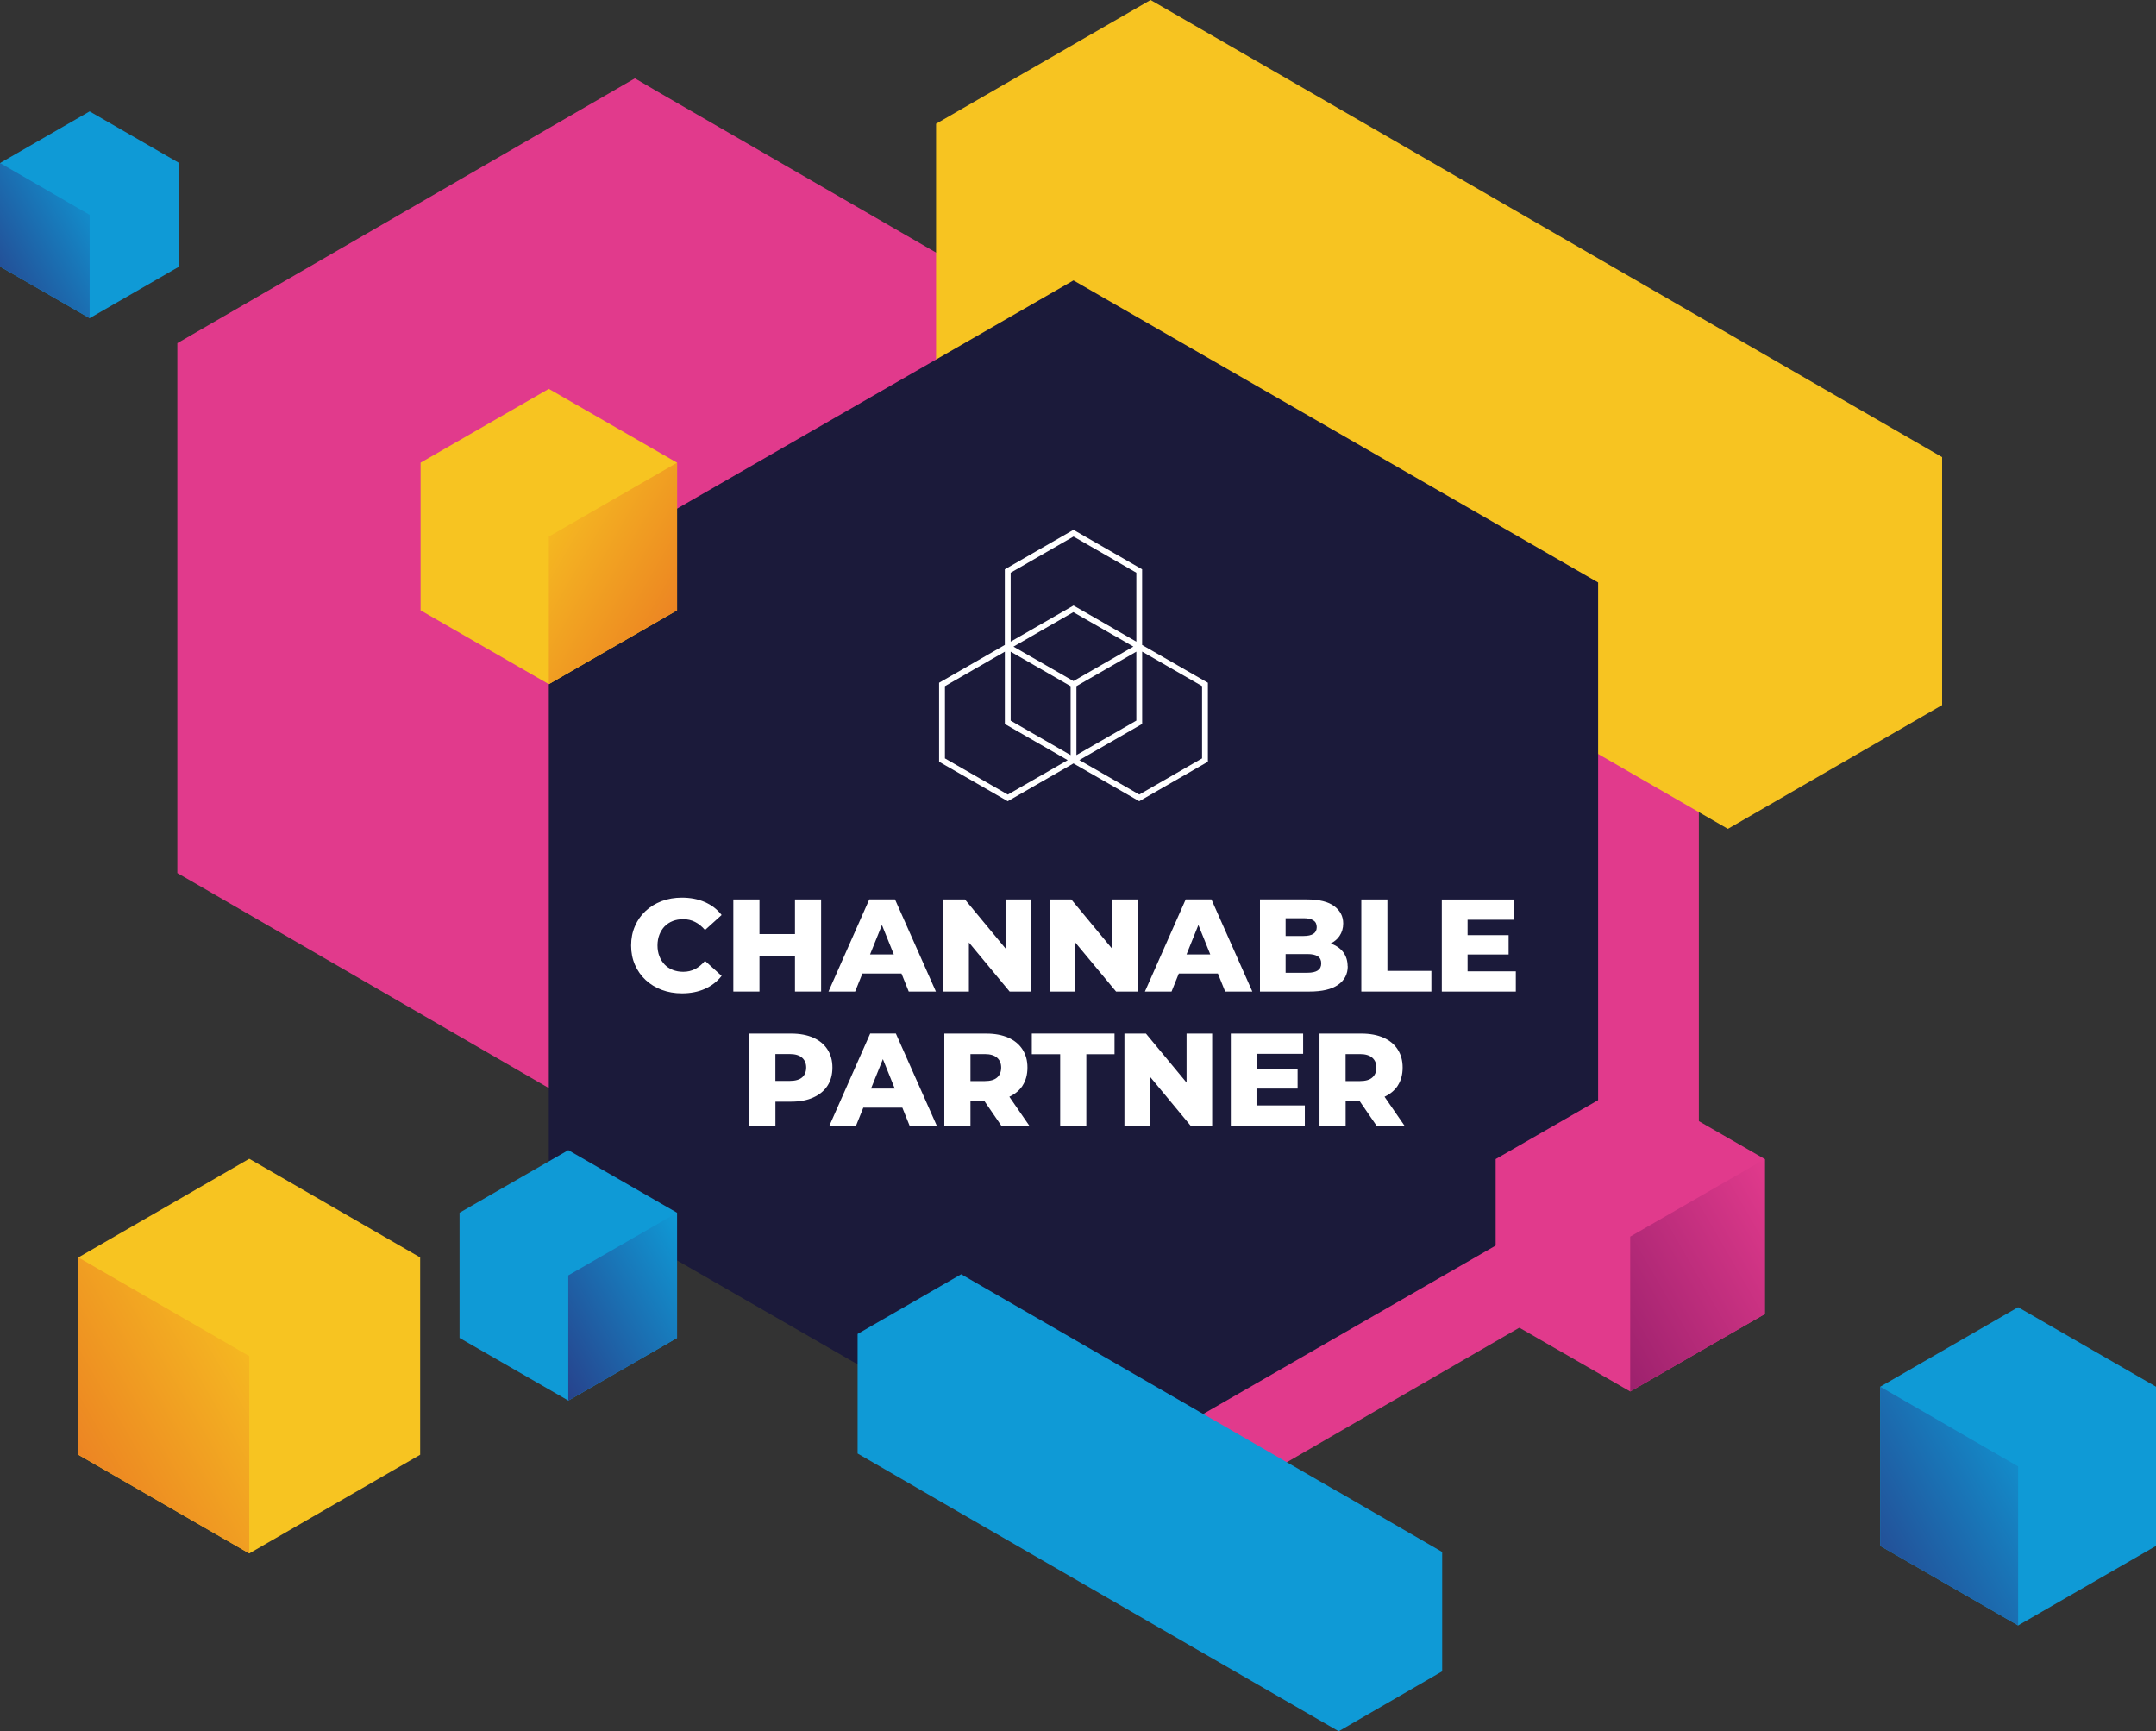
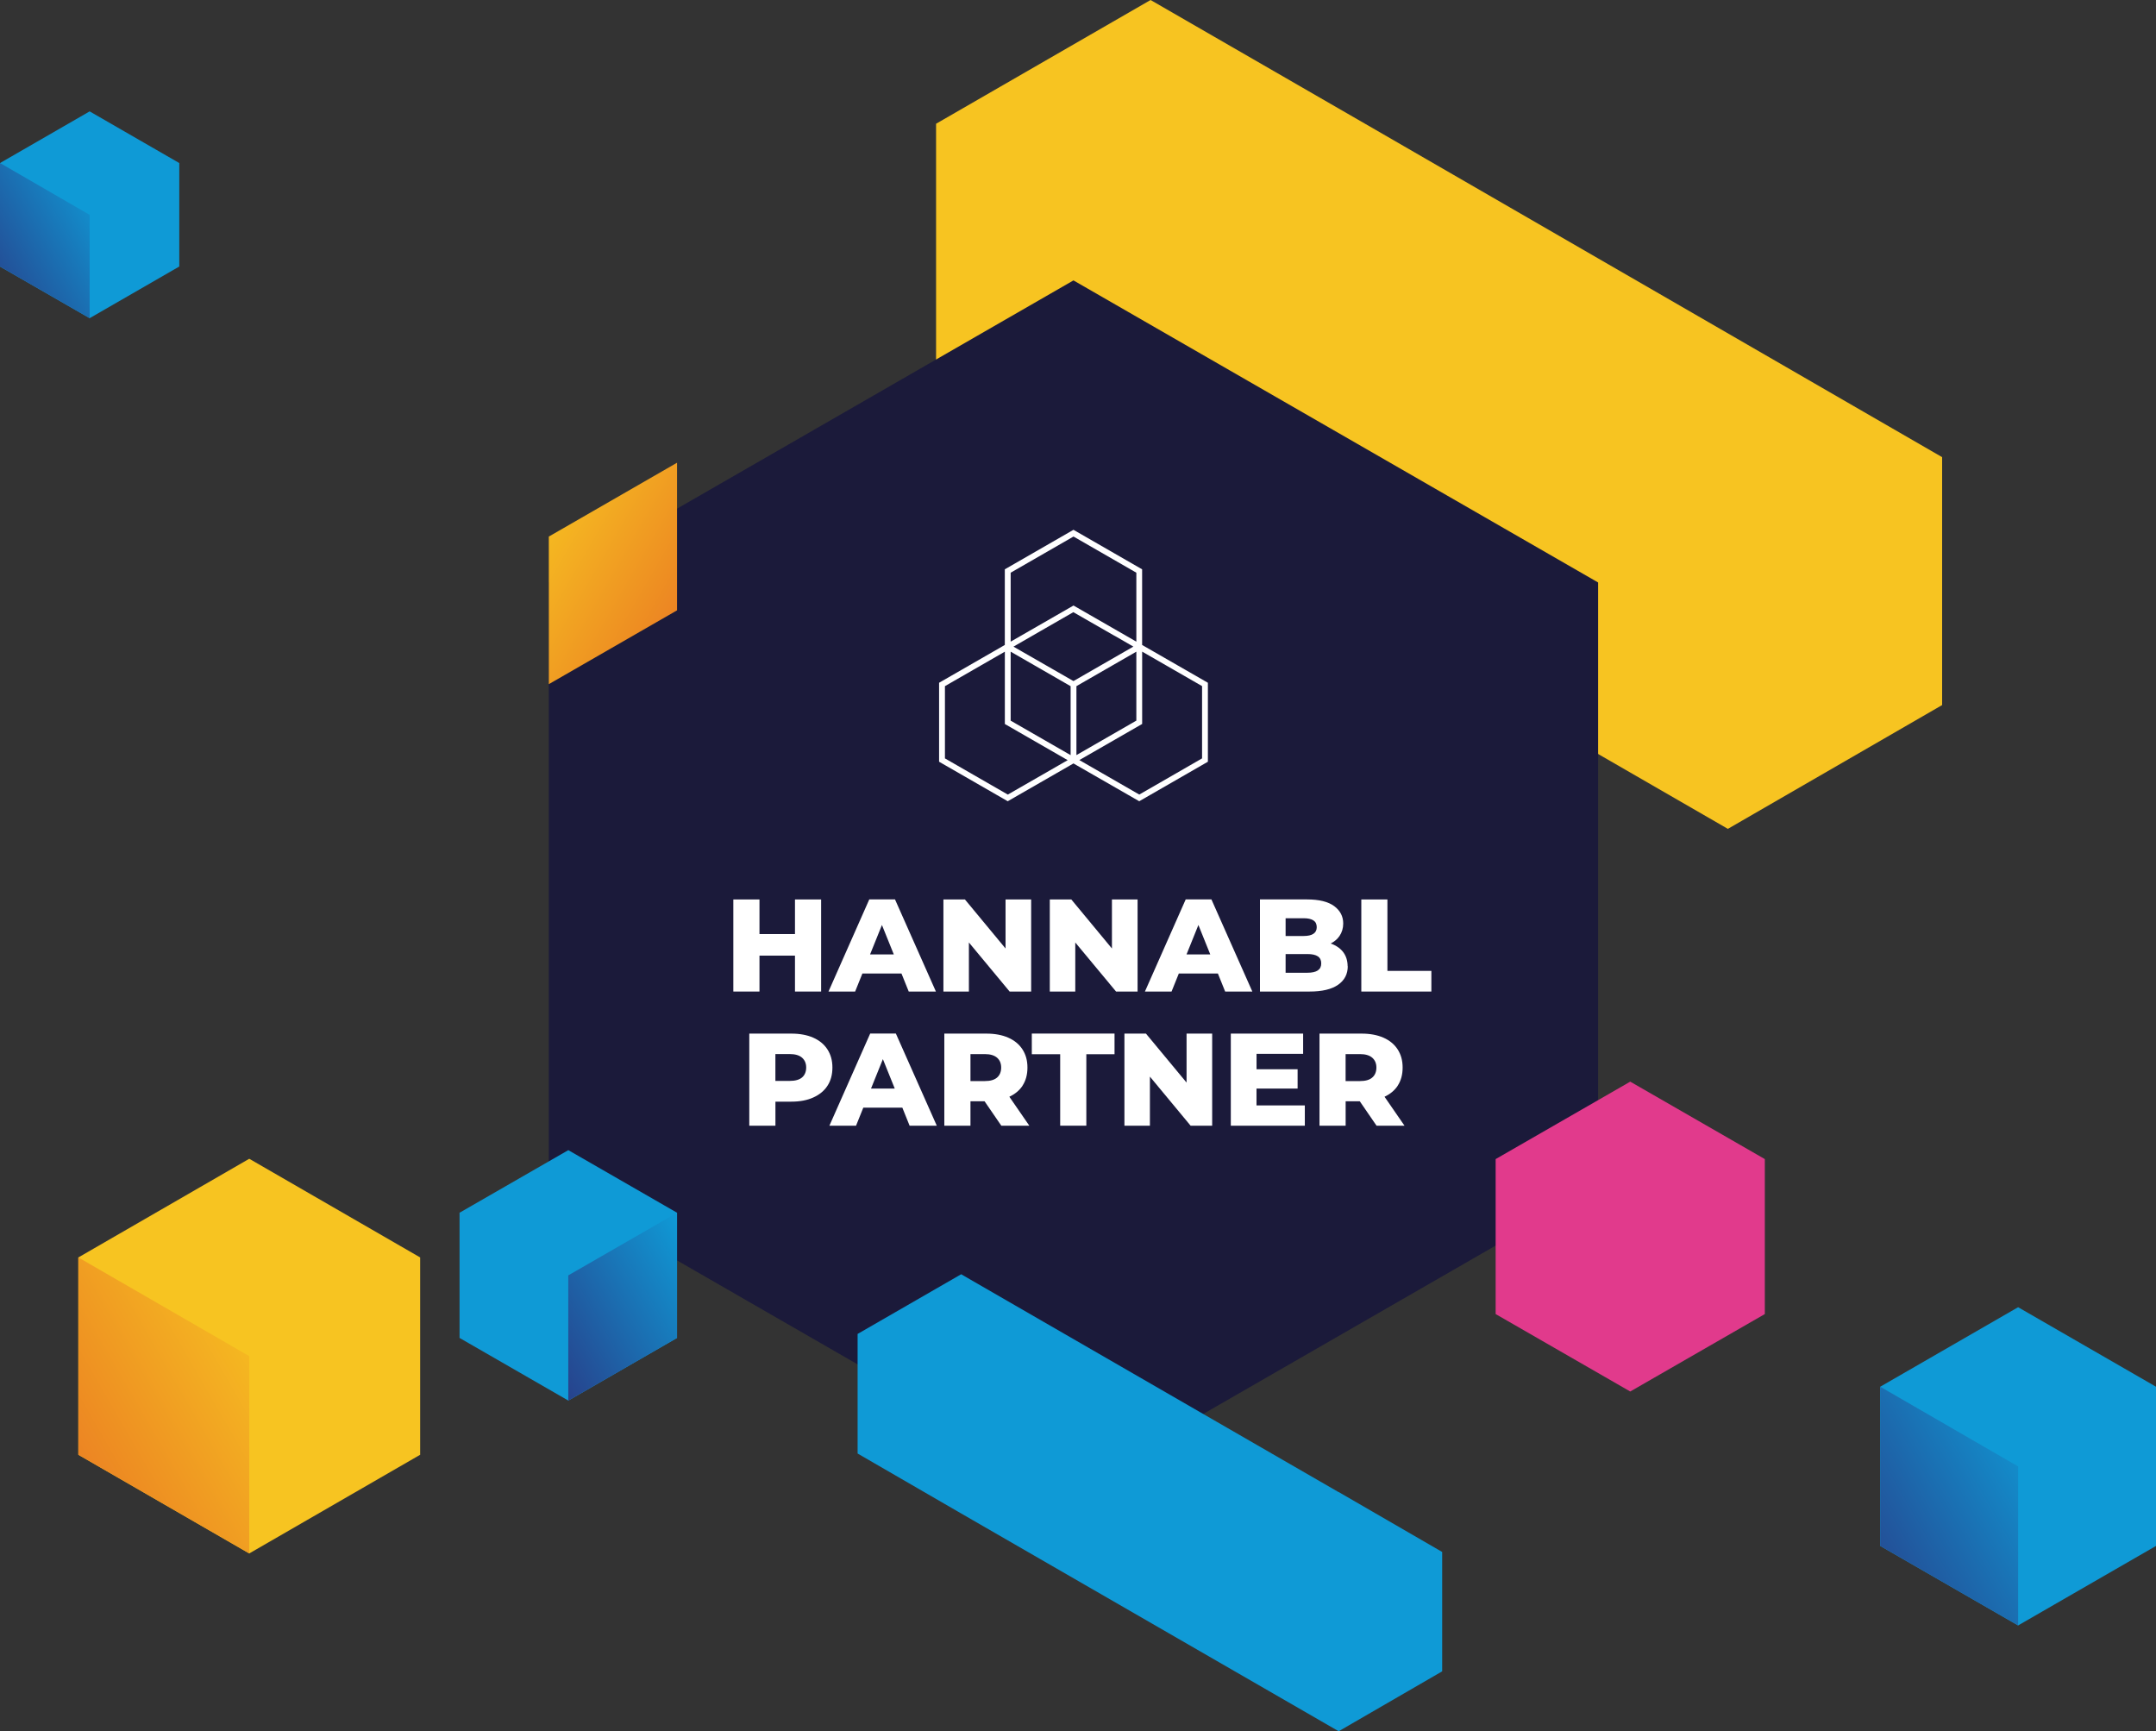
<svg xmlns="http://www.w3.org/2000/svg" xmlns:xlink="http://www.w3.org/1999/xlink" id="Laag_2" viewBox="0 0 522.88 419.82">
  <rect x="0" y="0" width="522.88" height="419.82" fill="#333333" stroke="none" />
  <defs>
    <style>
      .cls-1 {
        fill: #0f9ad6;
      }

      .cls-2 {
        fill: #e13a8c;
      }

      .cls-3 {
        fill: url(#Naamloos_verloop);
      }

      .cls-4 {
        fill: #fff;
      }

      .cls-5 {
        fill: #1b1a3a;
      }

      .cls-6 {
        fill: #f7c421;
      }

      .cls-7 {
        fill: url(#Naamloos_verloop_4-2);
      }

      .cls-8 {
        fill: url(#Naamloos_verloop_6-3);
      }

      .cls-9 {
        fill: url(#Naamloos_verloop_6-2);
      }

      .cls-10 {
        fill: url(#Naamloos_verloop_6);
      }

      .cls-11 {
        fill: url(#Naamloos_verloop_4);
      }
    </style>
    <linearGradient id="Naamloos_verloop" data-name="Naamloos verloop" x1="436.12" y1="127.93" x2="387.24" y2="99.62" gradientTransform="translate(0 423.05) scale(1 -1)" gradientUnits="userSpaceOnUse">
      <stop offset="0" stop-color="#e13a8c" />
      <stop offset="1" stop-color="#9c216d" />
    </linearGradient>
    <linearGradient id="Naamloos_verloop_4" data-name="Naamloos verloop 4" x1="125.36" y1="297.48" x2="171.94" y2="270.5" gradientTransform="translate(0 423.05) scale(1 -1)" gradientUnits="userSpaceOnUse">
      <stop offset="0" stop-color="#f7c421" />
      <stop offset="1" stop-color="#ea7823" />
    </linearGradient>
    <linearGradient id="Naamloos_verloop_6" data-name="Naamloos verloop 6" x1="170.76" y1="117.62" x2="131.26" y2="94.75" gradientTransform="translate(0 423.05) scale(1 -1)" gradientUnits="userSpaceOnUse">
      <stop offset="0" stop-color="#0f9ad6" />
      <stop offset="1" stop-color="#27428c" />
    </linearGradient>
    <linearGradient id="Naamloos_verloop_4-2" data-name="Naamloos verloop 4" x1="70.81" y1="100.18" x2="8.64" y2="64.28" xlink:href="#Naamloos_verloop_4" />
    <linearGradient id="Naamloos_verloop_6-2" data-name="Naamloos verloop 6" x1="497.79" y1="72.3" x2="447.65" y2="43.34" xlink:href="#Naamloos_verloop_6" />
    <linearGradient id="Naamloos_verloop_6-3" data-name="Naamloos verloop 6" x1="27.17" y1="374.11" x2="-5.43" y2="355.28" xlink:href="#Naamloos_verloop_6" />
  </defs>
  <g id="Laag_1-2" data-name="Laag_1">
-     <path class="cls-2" d="M153.98,19l5.08,2.98,105.97,61.24,36,20.82,74.57,43.2,36.41,21.09v128.44l-110.98,64.22-36.47-21.09-74.57-43.13-36-20.82-105.9-61.31-5.08-2.92V83.22L153.98,19Z" />
    <path class="cls-6" d="M227,30.02L279.04,0l52.04,30.02,139.93,80.84v60.12l-51.96,30.02-52.03-30.02-140-80.84V30.02Z" />
    <g>
      <path class="cls-5" d="M387.58,287.75v-146.5l-127.24-73.25-127.24,73.25v146.5l127.24,73.25,127.24-73.25Z" />
      <path class="cls-2" d="M362.73,281.08v37.58l32.64,18.78,32.64-18.78v-37.58l-32.64-18.78-32.64,18.78Z" />
-       <path class="cls-3" d="M395.36,337.45v-37.57l32.64-18.79v37.57l-32.64,18.78Z" />
      <path class="cls-4" d="M276.99,156.4v-18.34l-16.65-9.58-16.65,9.58v18.34l-.71.41-15.23,8.76v19.15l16.65,9.58,15.24-8.76.7-.41.7.41,15.25,8.76,16.65-9.58v-19.15l-15.96-9.17h0ZM270.31,154.17l4.56,2.63-14.53,8.36-6.64-3.81-7.91-4.54,6.47-3.73,8.05-4.63,9.97,5.72h0ZM245.11,158.03l7.58,4.36,6.96,4.01v16.72l-14.54-8.36v-16.72h0ZM275.59,174.75l-14.53,8.36v-16.72l14.53-8.36v16.72ZM260.35,130.11l15.24,8.77v16.72l-15.24-8.76-15.24,8.76v-16.72l15.24-8.77ZM244.41,192.68l-15.24-8.77v-17.52l14.53-8.36v17.54l15.24,8.77-14.53,8.35h0ZM291.53,183.91l-15.23,8.77-14.53-8.36,15.23-8.76v-17.54l14.53,8.36v17.52h0Z" />
-       <path class="cls-6" d="M102,112.2v35.81l31.1,17.9,31.1-17.9v-35.81l-31.1-17.9-31.1,17.9Z" />
      <path class="cls-11" d="M133.1,165.91v-35.79l31.1-17.91v35.8l-31.1,17.9Z" />
      <path class="cls-1" d="M111.45,294.09v30.36l26.38,15.19,26.37-15.19v-30.36l-26.37-15.18-26.38,15.18Z" />
      <path class="cls-10" d="M137.82,339.64v-30.36l26.37-15.18v30.36l-26.37,15.19Z" />
-       <path class="cls-4" d="M161.2,224.64c.54-.56,1.2-.99,1.97-1.29.76-.3,1.61-.44,2.53-.44,1.05,0,2.01.22,2.88.67.88.44,1.67,1.1,2.4,1.95l4.03-3.64c-1.08-1.39-2.44-2.43-4.08-3.14-1.63-.71-3.48-1.07-5.55-1.07-1.77,0-3.4.28-4.9.84-1.49.56-2.79,1.36-3.9,2.39-1.11,1.03-1.98,2.26-2.59,3.68-.62,1.42-.93,2.99-.93,4.69s.31,3.27.93,4.69c.62,1.42,1.49,2.65,2.59,3.68,1.11,1.03,2.41,1.83,3.9,2.39,1.49.56,3.13.85,4.9.85,2.07,0,3.92-.36,5.55-1.08,1.64-.73,3-1.78,4.08-3.16l-4.03-3.64c-.73.87-1.52,1.53-2.4,1.98-.88.45-1.84.67-2.88.67-.91,0-1.76-.15-2.53-.45-.76-.3-1.43-.73-1.97-1.29-.54-.56-.97-1.24-1.28-2.03-.31-.79-.46-1.66-.46-2.62s.16-1.83.46-2.61c.31-.79.74-1.46,1.28-2.03Z" />
      <path class="cls-4" d="M184.19,231.74h8.61v8.71h6.34v-22.33h-6.34v8.39h-8.61v-8.39h-6.34v22.33h6.34v-8.71Z" />
      <path class="cls-4" d="M209.15,236.08h9.48l1.76,4.37h6.59l-9.92-22.34h-6.24l-9.89,22.34h6.46l1.76-4.37ZM211.01,231.45l2.88-7.14,2.88,7.14h-5.75Z" />
      <path class="cls-4" d="M243.87,230.01l-9.85-11.89h-5.22v22.33h6.18v-11.9l9.88,11.9h5.22v-22.33h-6.21v11.89Z" />
      <path class="cls-4" d="M275.88,218.12h-6.21v11.89l-9.85-11.89h-5.22v22.33h6.18v-11.9l9.89,11.9h5.22v-22.33Z" />
      <path class="cls-4" d="M303.72,240.45l-9.92-22.34h-6.24l-9.89,22.34h6.46l1.76-4.37h9.48l1.76,4.37h6.59ZM287.76,231.45l2.88-7.14,2.88,7.14h-5.75Z" />
      <path class="cls-4" d="M326.83,234.32c0-1.27-.33-2.37-.97-3.29-.65-.91-1.57-1.61-2.75-2.09-.13-.05-.27-.09-.39-.13.9-.47,1.63-1.07,2.14-1.83.59-.87.9-1.88.9-3.03,0-1.73-.73-3.13-2.18-4.21-1.45-1.08-3.66-1.63-6.62-1.63h-11.39v22.34h12.03c3.03,0,5.33-.54,6.9-1.63,1.57-1.09,2.36-2.59,2.36-4.5h-.02ZM316.14,222.67c1.07,0,1.87.18,2.4.53.54.35.8.9.8,1.65,0,.7-.27,1.24-.8,1.59-.53.36-1.33.54-2.4.54h-4.35v-4.3h4.35ZM319.6,235.33c-.56.37-1.39.56-2.5.56h-5.31v-4.53h5.31c1.11,0,1.94.18,2.5.55.56.37.83.94.83,1.71s-.27,1.33-.83,1.7h0Z" />
      <path class="cls-4" d="M336.49,218.12h-6.34v22.33h16.99v-5.01h-10.66v-17.32Z" />
-       <path class="cls-4" d="M355.92,235.54v-4.08h9.95v-4.69h-9.95v-3.73h11.29v-4.91h-17.54v22.33h17.95v-4.91h-11.71Z" />
      <path class="cls-4" d="M200.68,254.49c-.8-1.24-1.95-2.19-3.44-2.85-1.49-.66-3.26-.99-5.31-.99h-10.21v22.34h6.34v-5.84h3.87c2.05,0,3.82-.33,5.31-1.01,1.49-.67,2.64-1.61,3.44-2.84.8-1.22,1.2-2.7,1.2-4.42s-.4-3.14-1.2-4.39h0ZM194.52,261.28c-.66.56-1.66.84-2.98.84h-3.49v-6.51h3.49c1.32,0,2.31.3,2.98.88.66.59,1,1.38,1,2.38s-.34,1.85-1,2.41Z" />
      <path class="cls-4" d="M211.04,250.64l-9.89,22.34h6.46l1.76-4.37h9.47l1.76,4.37h6.59l-9.92-22.34h-6.24ZM211.24,263.98l2.88-7.14,2.88,7.14h-5.75Z" />
      <path class="cls-4" d="M247.98,263.28c.8-1.21,1.2-2.68,1.2-4.4s-.4-3.14-1.2-4.39c-.8-1.24-1.95-2.19-3.44-2.85-1.49-.66-3.26-.99-5.31-.99h-10.21v22.34h6.34v-5.93h3.42l4.07,5.93h6.79l-4.85-7.03c1.37-.64,2.44-1.53,3.2-2.67v-.02ZM241.82,256.5c.66.59.99,1.38.99,2.38s-.33,1.85-.99,2.42c-.66.58-1.66.86-2.98.86h-3.48v-6.54h3.48c1.32,0,2.31.3,2.98.88Z" />
      <path class="cls-4" d="M250.24,255.65h6.88v17.33h6.34v-17.33h6.84v-5.01h-20.06v5.01Z" />
      <path class="cls-4" d="M287.78,262.54l-9.86-11.89h-5.22v22.34h6.18v-11.91l9.88,11.91h5.22v-22.34h-6.21v11.89Z" />
      <path class="cls-4" d="M304.74,263.98h9.96v-4.69h-9.96v-3.73h11.3v-4.91h-17.54v22.34h17.95v-4.92h-11.72v-4.08Z" />
      <path class="cls-4" d="M338.97,263.28c.8-1.21,1.2-2.68,1.2-4.4s-.4-3.14-1.2-4.39c-.8-1.24-1.95-2.19-3.44-2.85-1.49-.66-3.26-.99-5.31-.99h-10.21v22.34h6.34v-5.93h3.43l4.07,5.93h6.78l-4.85-7.03c1.37-.64,2.44-1.53,3.2-2.67v-.02ZM332.81,256.5c.66.59,1,1.38,1,2.38s-.33,1.85-1,2.42c-.66.58-1.66.86-2.98.86h-3.49v-6.54h3.49c1.32,0,2.31.3,2.98.88Z" />
    </g>
    <path class="cls-6" d="M101.9,304.93v47.85l-41.45,23.93-41.45-23.93v-47.85l41.45-23.93,41.45,23.93Z" />
    <path class="cls-7" d="M60.45,376.71v-47.85l-41.45-23.93v47.85l41.45,23.93Z" />
    <path class="cls-1" d="M522.88,336.28v38.61l-33.44,19.28-33.44-19.28v-38.61l33.44-19.28,33.44,19.28Z" />
    <path class="cls-9" d="M489.44,394.17v-38.56l-33.44-19.33v38.61l33.44,19.28Z" />
    <path class="cls-1" d="M43.48,39.53v25.1l-21.74,12.53L0,64.64v-25.1l21.74-12.53,21.74,12.53Z" />
    <path class="cls-8" d="M21.74,77.17v-25.07L0,39.53v25.1l21.74,12.53Z" />
    <path class="cls-1" d="M233.11,309l1.28.75,90.22,52.07h.05l25.1,14.53v28.95l-25.1,14.53-91.56-52.82-25.11-14.53v-29l25.11-14.47Z" />
  </g>
</svg>